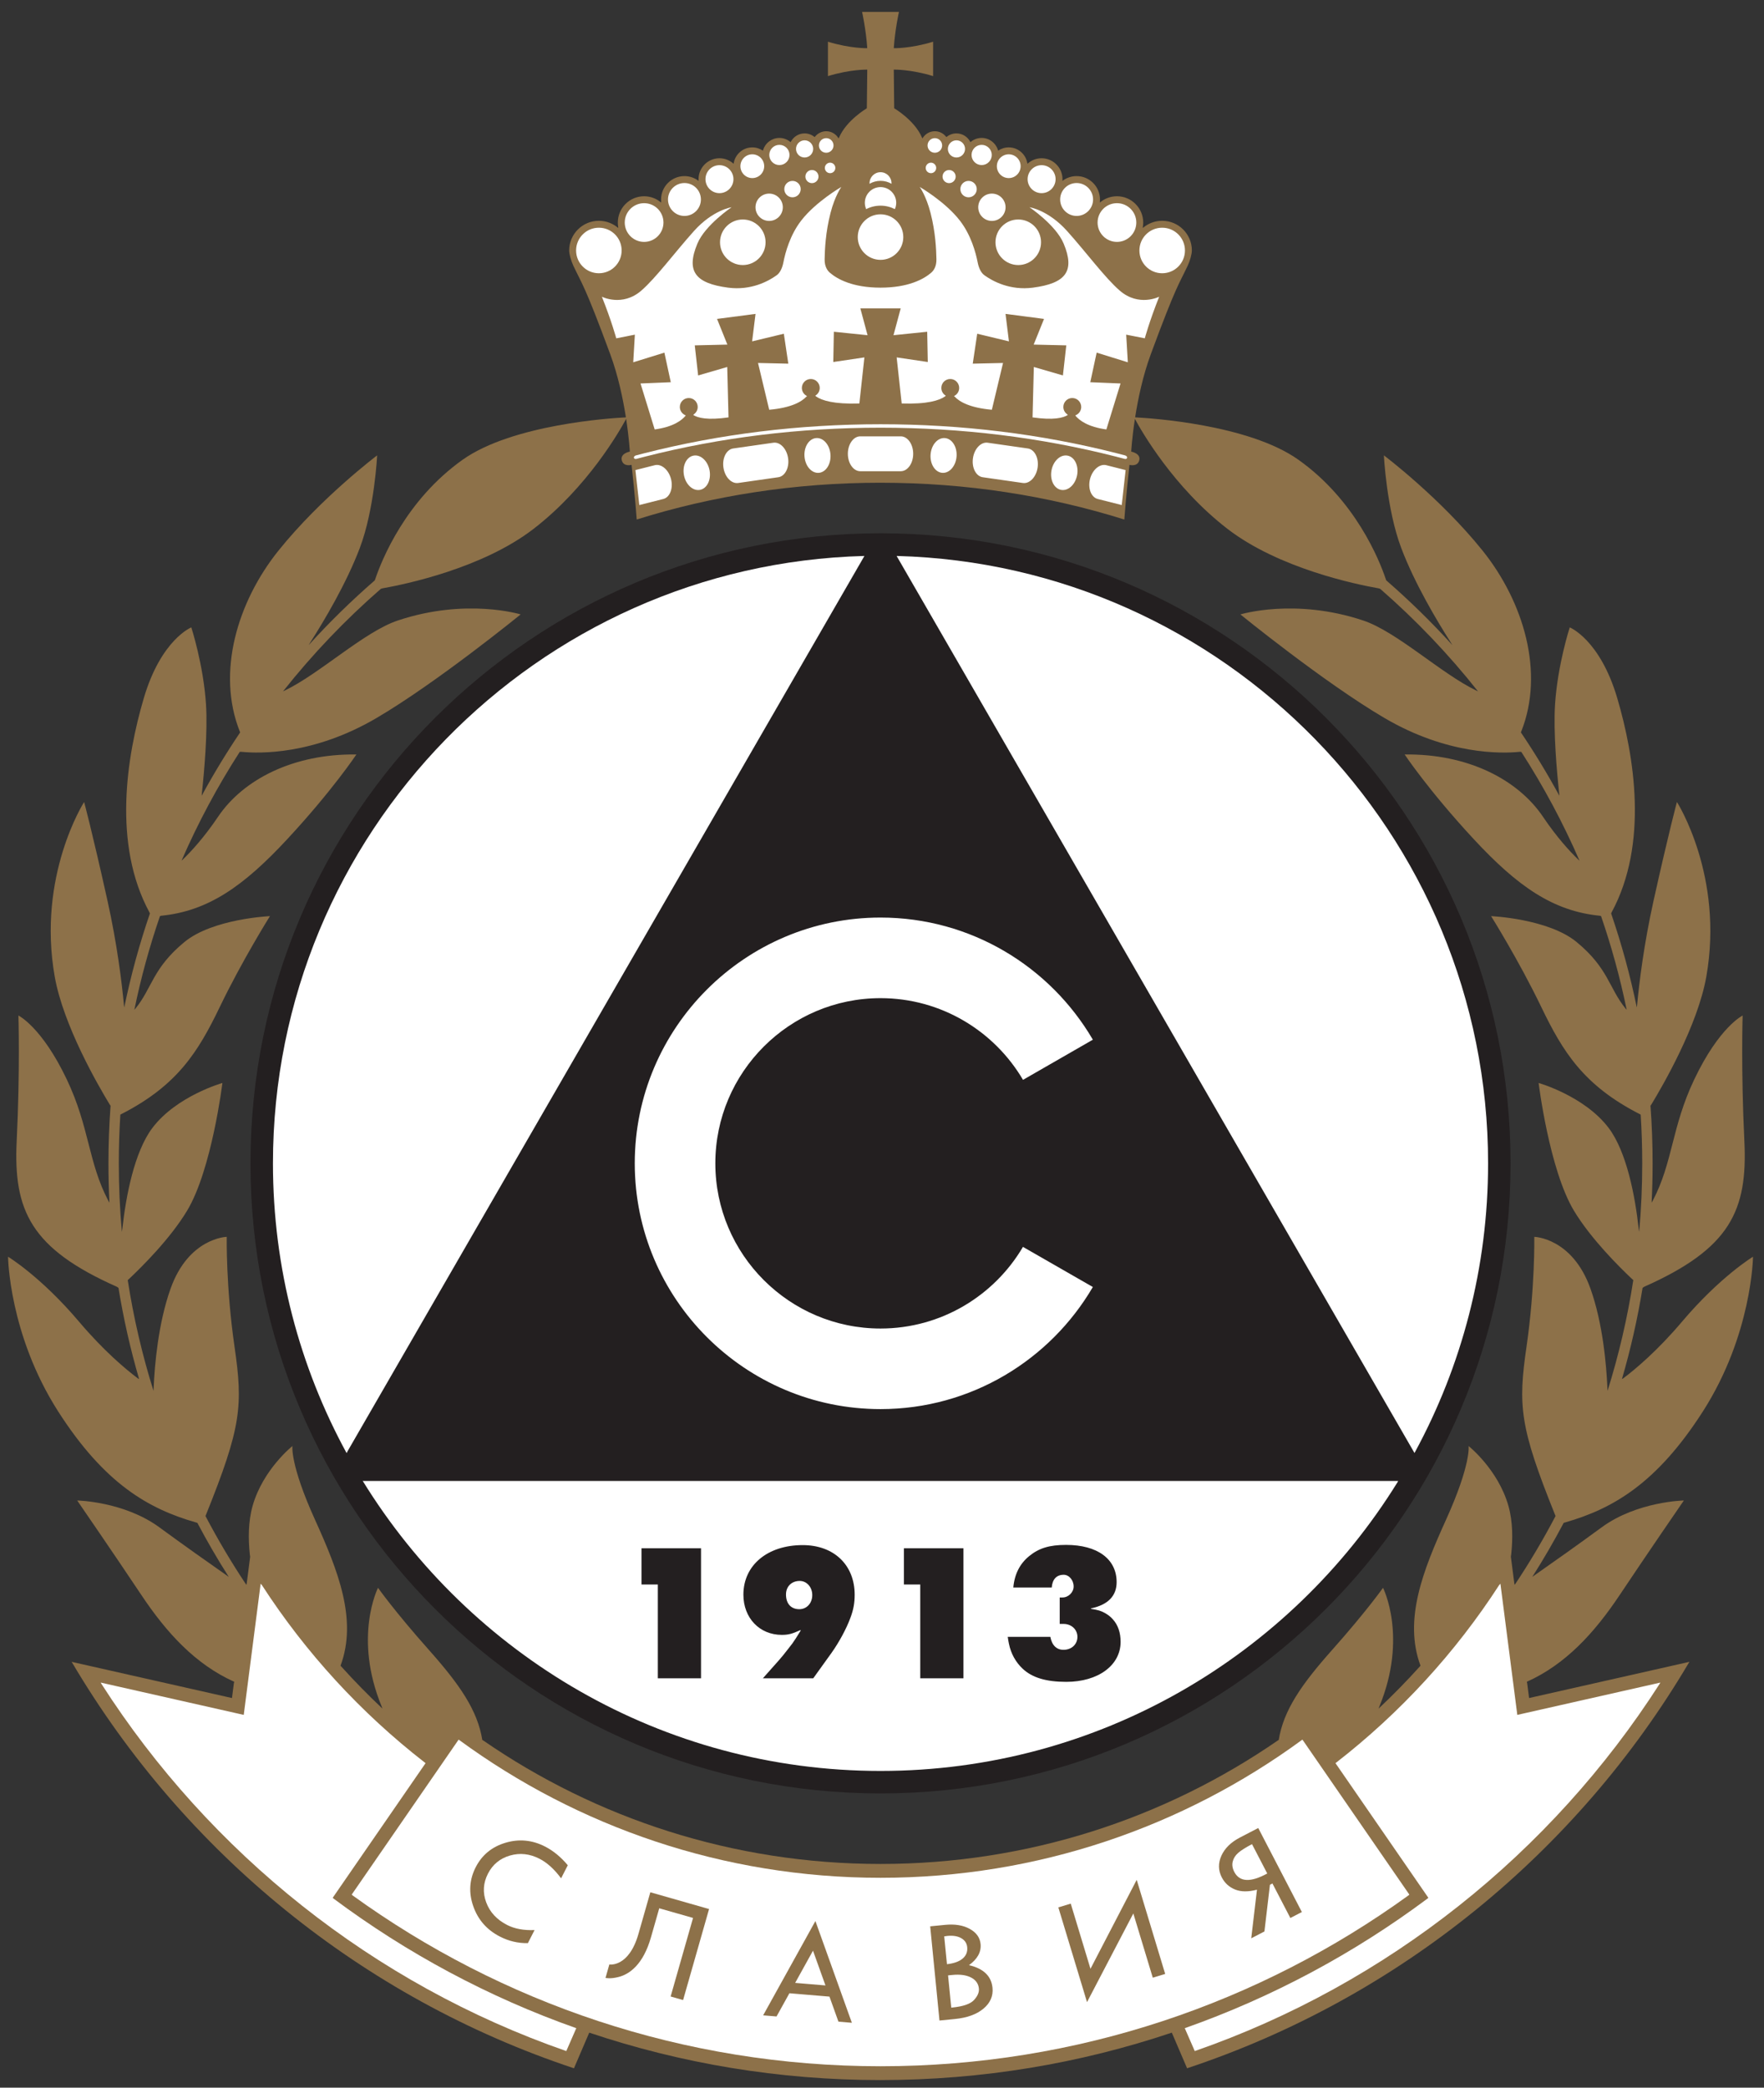
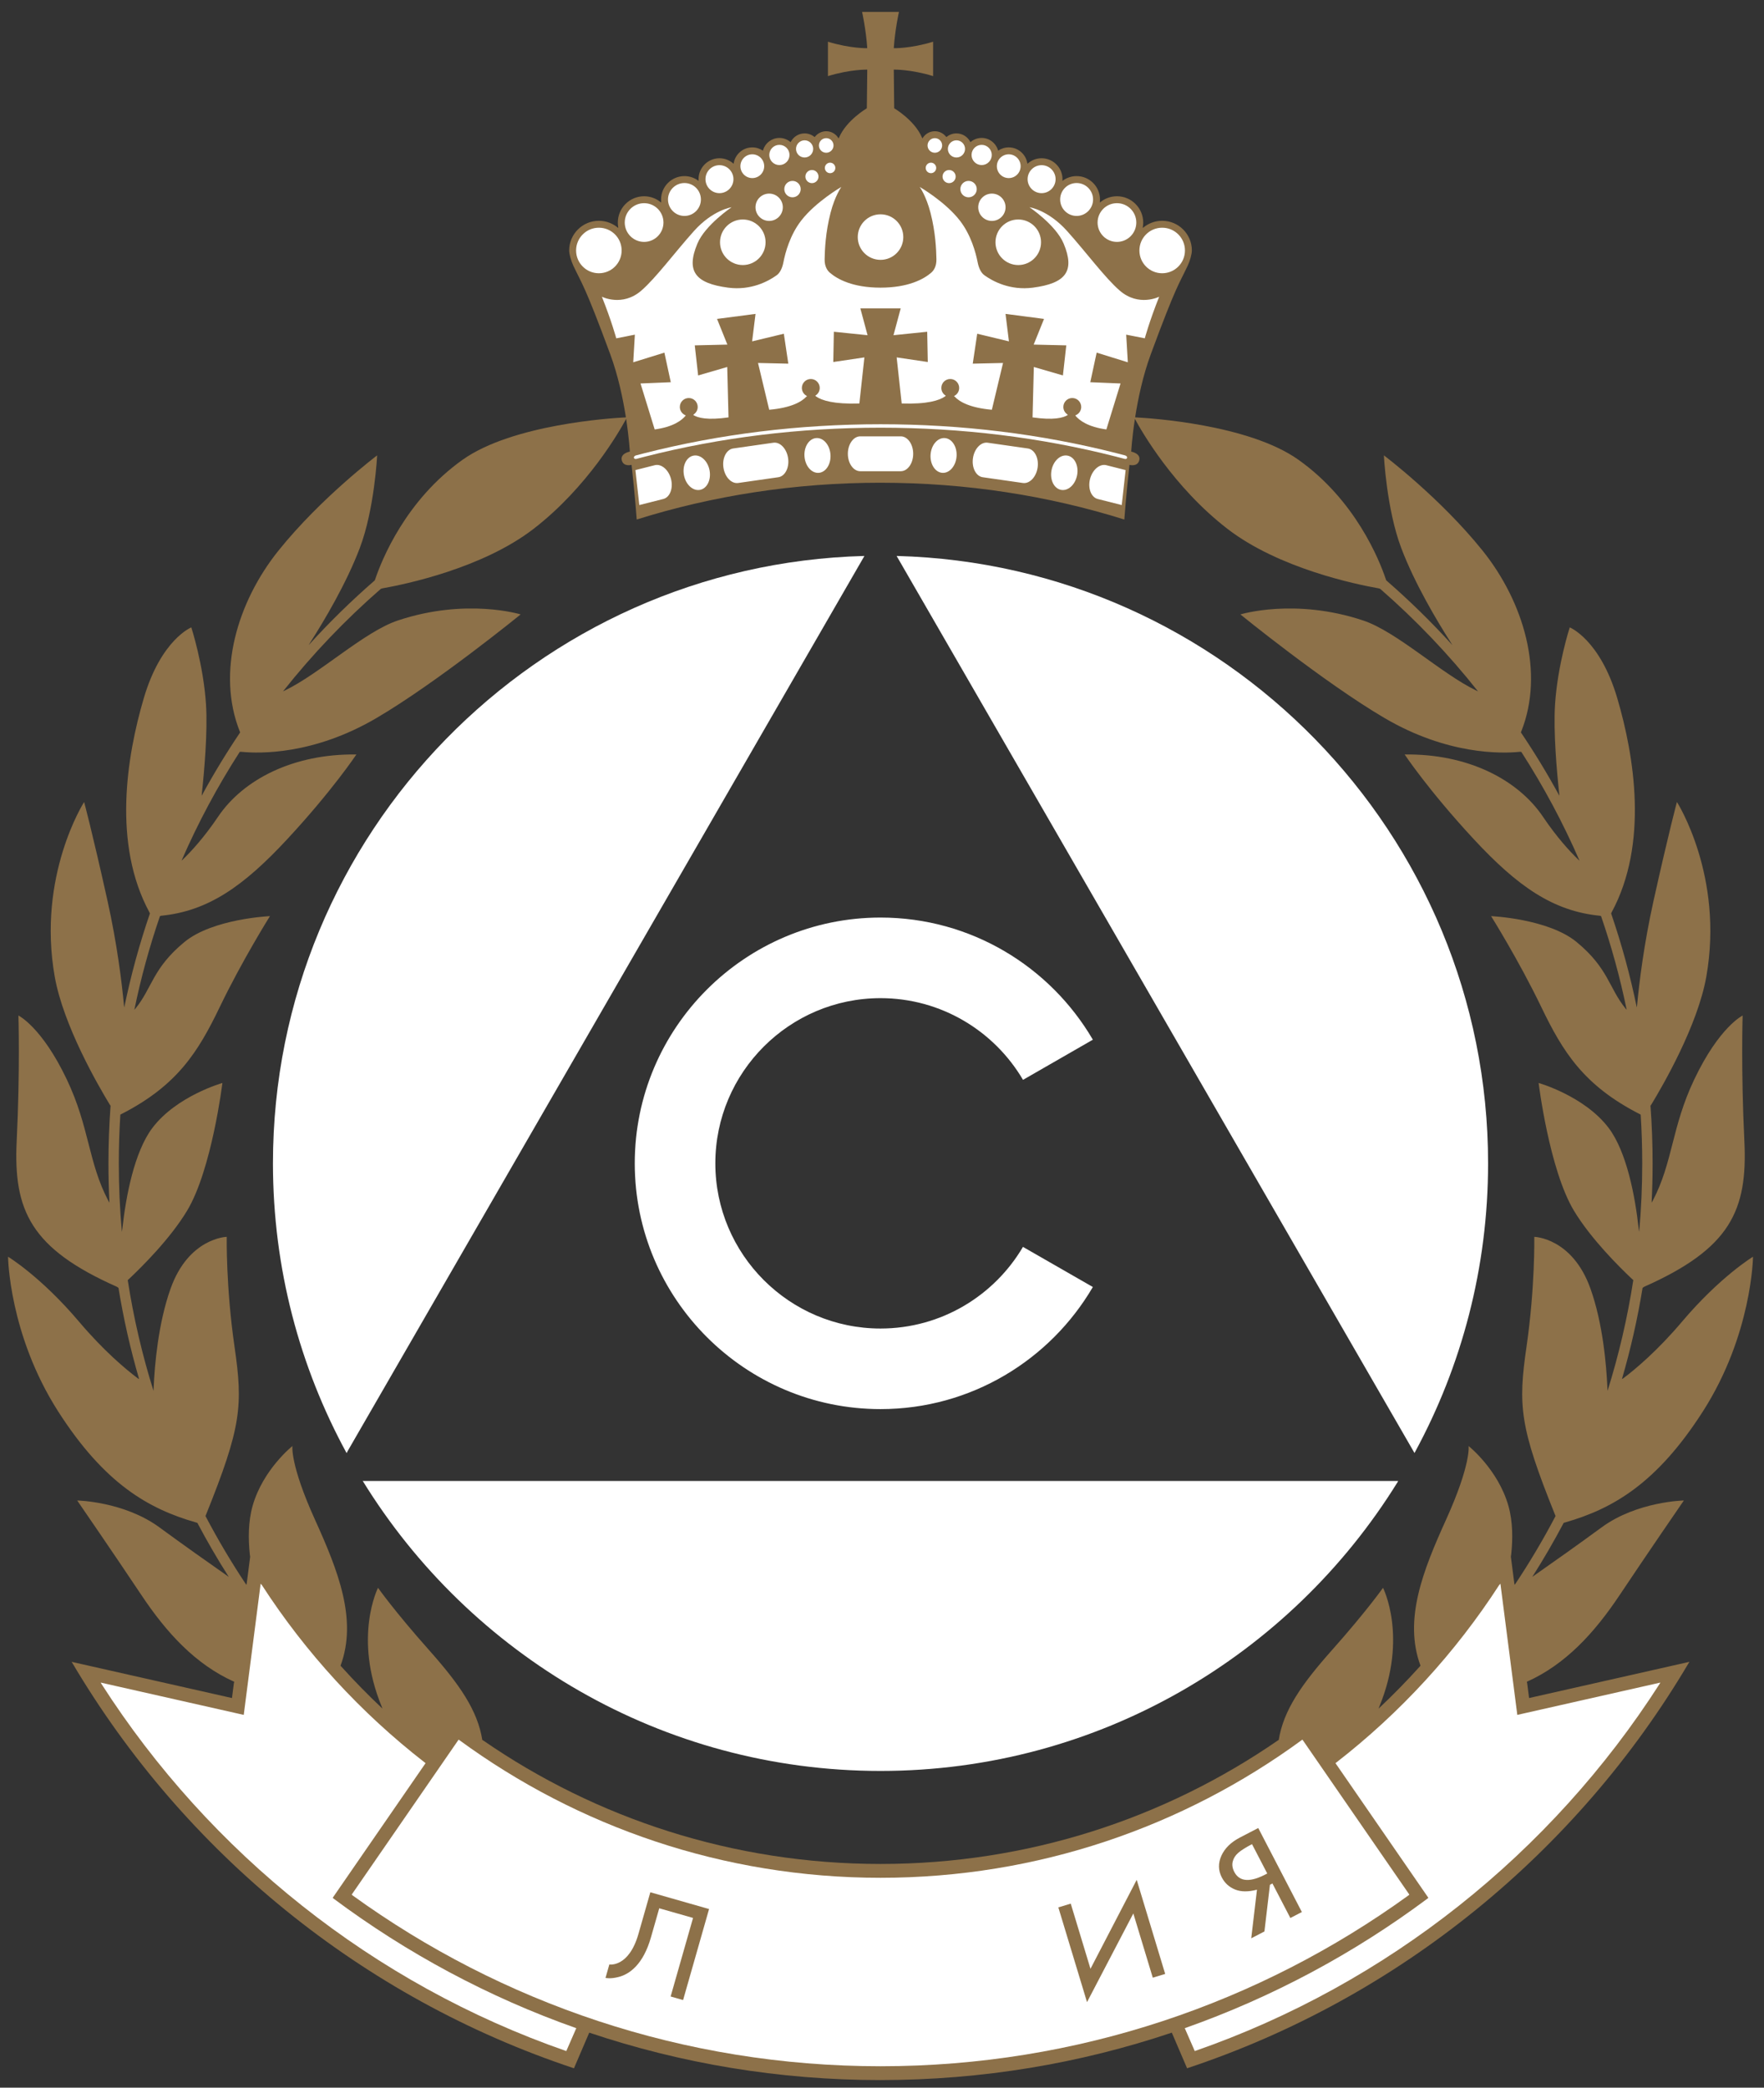
<svg xmlns="http://www.w3.org/2000/svg" height="252" width="212.941" xml:space="preserve">
  <rect width="100%" height="100%" fill="#333333" stroke="none" />
  <g transform="matrix(1.333 0 0 -1.333 -46.813 386.074)">
    <g transform="translate(24.946 70.473) scale(.304)">
-       <path d="m 483.443,374.377 c 0,-103.65 -84.034,-187.682 -187.682,-187.682 -103.649,0 -187.683,84.032 -187.683,187.682 0,103.646 84.033,187.681 187.683,187.681 103.648,0 187.682,-84.036 187.682,-187.681 z" style="fill:#231f20;fill-opacity:1;stroke:none;stroke-opacity:1" />
-       <path d="M 452.5,283.884 139.022,283.885 295.761,555.364 452.5,283.884 M 336.555,355.188 c -7.221,-15.29 -22.792,-25.895 -40.793,-25.895 -24.861,0 -45.086,20.225 -45.086,45.084 0,24.86 20.225,45.084 45.086,45.084 18.015,0 33.596,-10.621 40.811,-25.93 l 27.994,16.123 c -12.844,24.95 -38.864,42.054 -68.805,42.054 -42.641,0 -77.331,-34.69 -77.331,-77.331 0,-42.641 34.69,-77.331 77.331,-77.331 29.953,0 55.981,17.117 68.82,42.083 z" style="fill:#231f20;fill-opacity:1;fill-rule:nonzero;stroke:none" />
      <path d="m 295.764,577.11 c 25.579,0 50.06,-3.877 72.625,-10.958 0,0 0.504,7.181 1.534,16.279 0,0 2.403,-0.687 2.918,1.374 0.515,2.06 -2.404,2.575 -2.404,2.575 0,0 0.228,4.031 1.103,9.759 L 371.609,596 c 1.802,-3.349 11.339,-20.159 27.497,-32.624 15.262,-11.773 38.276,-16.532 44.974,-17.714 l 0.51,-0.141 c 10.632,-9.258 20.397,-19.488 29.154,-30.551 l -0.489,0.231 c -10.493,5.047 -23.666,17.527 -33.722,20.879 -20.395,6.798 -36.565,1.802 -36.565,1.802 0,0 24.978,-20.342 43.002,-30.9 18.742,-10.978 34.826,-10.559 40.126,-10.03 l 0.538,0.002 c 6.619,-10.271 12.432,-21.108 17.35,-32.421 l -0.342,0.306 c -2.585,2.488 -6.409,6.648 -10.549,12.788 -7.468,11.072 -22.402,18.797 -41.2,18.54 0,0 7.21,-10.815 20.6,-25.235 12.995,-13.995 23.565,-21.44 37.595,-22.809 l 0.315,-0.102 c 3.115,-9.054 5.673,-18.366 7.631,-27.893 l -0.344,0.38 c -4.974,6.103 -5.075,11.96 -14.554,19.781 -8.469,6.987 -25.493,7.725 -25.493,7.725 0,0 8.24,-13.132 14.935,-27.037 6.435,-13.365 12.632,-23.399 29.335,-31.932 l 0.297,-0.166 c 0.304,-4.796 0.458,-9.632 0.458,-14.503 0,-6.883 -0.308,-13.695 -0.911,-20.424 l -0.161,1.053 c -1.032,9.494 -3.544,22.801 -8.934,29.922 -7.21,9.528 -20.857,13.39 -20.857,13.39 0,0 3.167,-25.887 10.558,-38.11 5.021,-8.305 13.374,-16.609 17.236,-20.242 l 0.41,-0.359 c -1.744,-11.293 -4.323,-22.313 -7.673,-32.997 l -0.045,0.875 c -0.299,6.847 -1.356,19.211 -5.035,29.548 -5.408,15.193 -16.738,15.45 -16.738,15.45 0,0 0.258,-14.935 -2.317,-32.703 -2.551,-17.603 -2.069,-23.832 8.456,-49.988 l 0.197,-0.465 c -3.703,-7.061 -7.767,-13.902 -12.167,-20.501 l -0.113,0.341 c -0.374,2.897 -0.726,5.631 -1.036,8.037 l 0.103,0.704 c 0.475,4.413 0.521,9.705 -0.848,14.494 -3.09,10.815 -11.845,17.768 -11.845,17.768 0,0 0.772,-5.408 -6.695,-21.888 -6.909,-15.246 -12.715,-29.83 -7.634,-43.55 l -0.214,-0.236 c -3.913,-4.347 -8.007,-8.528 -12.269,-12.533 l 0.226,0.603 c 8.54,20.721 1.093,35.374 1.093,35.374 0,0 -4.893,-6.953 -15.192,-18.54 -9.164,-10.309 -14.455,-17.968 -15.874,-26.786 l -0.227,-0.117 C 380.522,179.278 339.731,165.681 295.764,165.681 h -0.003 c -43.966,0 -84.758,13.597 -118.399,36.816 l -0.227,0.117 c -1.419,8.817 -6.71,16.477 -15.874,26.786 -10.3,11.587 -15.192,18.54 -15.192,18.54 0,0 -7.446,-14.653 1.093,-35.374 l 0.226,-0.603 c -4.262,4.005 -8.355,8.186 -12.269,12.533 l -0.214,0.236 c 5.081,13.72 -0.725,28.305 -7.634,43.55 -7.467,16.48 -6.695,21.888 -6.695,21.888 0,0 -8.755,-6.953 -11.845,-17.768 -1.368,-4.789 -1.323,-10.081 -0.848,-14.494 l 0.103,-0.704 c -0.31,-2.405 -0.662,-5.139 -1.036,-8.037 l -0.113,-0.341 c -4.401,6.599 -8.464,13.441 -12.167,20.501 l 0.197,0.465 c 10.525,26.156 11.007,32.385 8.456,49.988 -2.575,17.768 -2.317,32.703 -2.317,32.703 0,0 -11.33,-0.257 -16.738,-15.45 -3.679,-10.337 -4.736,-22.701 -5.035,-29.548 l -0.045,-0.875 c -3.35,10.683 -5.93,21.704 -7.674,32.997 l 0.41,0.359 c 3.863,3.633 12.215,11.938 17.236,20.242 7.391,12.223 10.558,38.11 10.558,38.11 0,0 -13.647,-3.862 -20.857,-13.39 -5.389,-7.121 -7.901,-20.428 -8.934,-29.922 l -0.161,-1.053 c -0.604,6.729 -0.911,13.541 -0.911,20.424 0,4.871 0.154,9.708 0.458,14.503 l 0.297,0.166 c 16.704,8.533 22.901,18.567 29.335,31.932 6.695,13.905 14.935,27.037 14.935,27.037 0,0 -17.023,-0.738 -25.493,-7.725 -9.479,-7.821 -9.58,-13.678 -14.554,-19.781 l -0.344,-0.38 c 1.958,9.527 4.516,18.839 7.631,27.893 l 0.315,0.102 c 14.029,1.369 24.6,8.814 37.595,22.809 13.39,14.42 20.6,25.235 20.6,25.235 -18.798,0.257 -33.732,-7.468 -41.2,-18.54 -4.14,-6.139 -7.964,-10.3 -10.549,-12.788 L 87.54,464.535 c 4.917,11.313 10.731,22.149 17.35,32.421 l 0.538,-0.002 c 5.3,-0.529 21.384,-0.948 40.126,10.03 18.025,10.558 43.002,30.9 43.002,30.9 0,0 -16.17,4.996 -36.565,-1.802 -10.056,-3.352 -23.229,-15.832 -33.722,-20.879 l -0.489,-0.231 c 8.757,11.062 18.522,21.292 29.154,30.551 l 0.51,0.141 c 6.698,1.182 29.712,5.94 44.974,17.714 16.158,12.464 25.694,29.275 27.497,32.624 l 0.069,0.139 c 0.875,-5.729 1.103,-9.759 1.103,-9.759 0,0 -2.918,-0.515 -2.404,-2.575 0.515,-2.06 2.918,-1.374 2.918,-1.374 1.03,-9.098 1.534,-16.279 1.534,-16.279 22.564,7.081 47.045,10.958 72.625,10.958 h 0.003 m 0,-475.804 c 30.318,0 59.498,4.966 86.769,14.128 l 4.553,-10.614 c 63.15,20.959 116.144,64.392 149.456,120.772 l 0.196,0.296 c -6.424,-1.45 -41.044,-9.266 -47.775,-10.786 -0.122,0.949 -0.317,2.465 -0.565,4.391 l -0.103,0.453 c 11.507,5.178 20.057,14.443 27.717,25.932 8.24,12.36 19.055,28.067 19.055,28.067 0,0 -13.905,-0.257 -24.463,-7.982 -7.469,-5.465 -14.294,-10.287 -19.745,-14.099 l -0.951,-0.687 c 3.33,5.229 6.455,10.602 9.363,16.106 l 0.504,0.15 c 13.972,4.015 27.121,11.432 40.957,33.034 14.678,22.917 14.935,46.093 14.935,46.093 0,0 -9.785,-5.923 -21.115,-19.312 -7.383,-8.725 -13.891,-14.17 -17.53,-16.905 l -0.397,-0.229 c 2.579,8.848 4.639,17.916 6.145,27.166 l 0.459,0.32 c 25.66,11.393 30.875,22.695 29.862,43.465 -1.03,21.115 -0.515,37.337 -0.515,37.337 0,0 -6.953,-3.348 -14.42,-19.055 -6.761,-14.221 -6.346,-24.644 -12.322,-36.043 l -0.37,-0.646 c 0.196,3.881 0.294,7.788 0.294,11.718 0,5.772 -0.213,11.495 -0.633,17.162 l 0.221,0.303 c 3.424,5.617 13.843,23.577 16.414,38.149 5.304,30.058 -8.755,52.015 -8.755,52.015 0,0 -2.318,-8.498 -6.953,-29.355 -2.897,-13.036 -4.285,-24.462 -4.918,-31.199 l -0.087,-0.636 c -1.967,9.558 -4.53,18.902 -7.646,27.991 l 0.128,0.299 c 11.083,20.447 6.769,46.597 1.709,63.8 -5.15,17.51 -14.163,21.115 -14.163,21.115 0,0 -3.605,-11.073 -4.377,-22.917 -0.535,-8.201 0.535,-20.104 1.244,-26.652 l 0.039,-0.577 c -3.525,6.483 -7.353,12.78 -11.463,18.869 l 0.127,0.305 c 6.937,17.531 0.754,38.538 -11.577,53.889 -12.618,15.708 -29.355,28.325 -29.355,28.325 0,0 0.772,-15.965 5.15,-27.552 4.055,-10.733 10.812,-21.979 14.554,-27.834 l 0.712,-1.146 c -6.182,6.817 -12.766,13.262 -19.715,19.298 l -0.195,0.535 c -1.861,5.49 -8.965,23.34 -25.998,35.414 -14.891,10.555 -44.357,12.389 -48.449,12.595 l -0.161,0.023 c 0.855,5.466 2.293,12.378 4.664,18.796 7.639,20.686 8.446,20.95 10.986,26.351 0.687,1.459 1.248,3.47 1.248,4.551 0,4.877 -3.967,8.844 -8.844,8.844 -2.2,0 -4.215,-0.808 -5.765,-2.142 l 0.009,0.328 c 0.071,0.421 0.107,0.853 0.107,1.294 0,4.315 -3.512,7.827 -7.827,7.827 -1.929,0 -3.698,-0.701 -5.063,-1.863 l -0.021,0.259 c 0.019,0.212 0.029,0.427 0.029,0.645 0,3.839 -3.123,6.962 -6.962,6.962 -1.593,0 -3.062,-0.538 -4.237,-1.441 l 0.029,0.272 c 0.003,0.086 0.006,0.171 0.006,0.258 0,3.433 -2.793,6.227 -6.227,6.227 -1.619,0 -3.096,-0.621 -4.204,-1.638 l -0.093,0.401 c -0.523,2.55 -2.785,4.474 -5.488,4.474 -1.174,0 -2.264,-0.363 -3.165,-0.982 l -0.076,0.281 c -0.657,2.039 -2.572,3.518 -4.827,3.518 -1.278,0 -2.447,-0.475 -3.339,-1.258 l -0.131,0.227 c -0.789,1.42 -2.304,2.382 -4.04,2.382 -1.134,0 -2.174,-0.411 -2.979,-1.092 l -0.174,0.173 c -0.777,0.954 -1.961,1.565 -3.285,1.565 -1.574,0 -2.949,-0.863 -3.679,-2.14 l -0.14,0.242 c -2.192,5.172 -8.284,8.735 -8.284,8.735 l -0.128,11.514 c 0,0 5.021,0.129 11.716,-1.931 v 10.244 c -6.695,-2.06 -11.716,-1.931 -11.716,-1.931 0.386,5.665 1.545,10.815 1.545,10.815 h -10.987 c 0,0 1.159,-5.15 1.545,-10.815 0,0 -5.021,-0.129 -11.716,1.931 V 698.233 c 6.695,2.06 11.716,1.931 11.716,1.931 l -0.128,-11.514 c 0,0 -6.092,-3.563 -8.284,-8.735 l -0.14,-0.242 c -0.729,1.277 -2.105,2.14 -3.679,2.14 -1.324,0 -2.508,-0.611 -3.285,-1.565 l -0.174,-0.173 c -0.805,0.681 -1.845,1.092 -2.979,1.092 -1.736,0 -3.251,-0.963 -4.04,-2.382 l -0.131,-0.227 c -0.893,0.783 -2.062,1.258 -3.339,1.258 -2.255,0 -4.17,-1.479 -4.827,-3.518 l -0.076,-0.281 c -0.901,0.619 -1.991,0.982 -3.165,0.982 -2.703,0 -4.965,-1.924 -5.488,-4.474 l -0.093,-0.401 c -1.108,1.016 -2.585,1.638 -4.204,1.638 -3.434,0 -6.227,-2.793 -6.227,-6.227 0,-0.086 0.002,-0.172 0.006,-0.258 l 0.029,-0.272 c -1.174,0.903 -2.644,1.441 -4.237,1.441 -3.839,0 -6.962,-3.123 -6.962,-6.962 0,-0.217 0.01,-0.433 0.029,-0.645 l -0.021,-0.259 c -1.366,1.162 -3.134,1.863 -5.063,1.863 -4.315,0 -7.827,-3.511 -7.827,-7.827 0,-0.441 0.037,-0.873 0.107,-1.294 l 0.009,-0.328 c -1.549,1.334 -3.564,2.142 -5.765,2.142 -4.877,0 -8.844,-3.968 -8.844,-8.844 0,-1.081 0.562,-3.091 1.248,-4.551 2.541,-5.4 3.348,-5.665 10.986,-26.351 2.371,-6.418 3.809,-13.33 4.664,-18.796 l -0.161,-0.023 c -4.092,-0.206 -33.559,-2.04 -48.449,-12.595 -17.032,-12.074 -24.136,-29.924 -25.998,-35.414 l -0.195,-0.535 c -6.949,-6.036 -13.534,-12.481 -19.715,-19.298 l 0.712,1.146 c 3.741,5.855 10.499,17.101 14.554,27.834 4.377,11.587 5.15,27.552 5.15,27.552 0,0 -16.737,-12.617 -29.355,-28.325 -12.331,-15.351 -18.513,-36.358 -11.577,-53.889 l 0.127,-0.305 C 100.897,496.655 97.07,490.359 93.545,483.875 l 0.039,0.577 c 0.708,6.548 1.778,18.451 1.244,26.652 -0.772,11.845 -4.377,22.917 -4.377,22.917 0,0 -9.013,-3.605 -14.163,-21.115 -5.059,-17.203 -9.374,-43.353 1.709,-63.8 l 0.127,-0.299 c -3.116,-9.089 -5.679,-18.433 -7.646,-27.991 l -0.086,0.636 c -0.634,6.737 -2.022,18.163 -4.919,31.199 -4.635,20.857 -6.952,29.355 -6.952,29.355 0,0 -14.06,-21.958 -8.755,-52.015 2.572,-14.572 12.99,-32.533 16.414,-38.149 l 0.222,-0.303 c -0.42,-5.667 -0.634,-11.39 -0.634,-17.162 0,-3.93 0.099,-7.836 0.295,-11.718 l -0.37,0.646 c -5.977,11.4 -5.561,21.822 -12.322,36.043 -7.468,15.708 -14.42,19.055 -14.42,19.055 0,0 0.515,-16.223 -0.515,-37.337 -1.013,-20.77 4.202,-32.072 29.861,-43.465 l 0.46,-0.32 c 1.507,-9.251 3.567,-18.318 6.146,-27.166 l -0.397,0.229 c -3.639,2.735 -10.147,8.18 -17.53,16.905 -11.33,13.39 -21.115,19.312 -21.115,19.312 0,0 0.258,-23.175 14.935,-46.093 13.835,-21.603 26.985,-29.02 40.957,-33.034 l 0.504,-0.15 c 2.908,-5.504 6.033,-10.876 9.363,-16.106 l -0.951,0.687 c -5.451,3.812 -12.276,8.633 -19.745,14.099 -10.558,7.725 -24.463,7.982 -24.463,7.982 0,0 10.815,-15.708 19.055,-28.067 7.66,-11.489 16.209,-20.754 27.717,-25.932 l -0.103,-0.453 c -0.248,-1.926 -0.443,-3.442 -0.565,-4.391 -6.731,1.52 -41.351,9.336 -47.776,10.786 l 0.196,-0.296 C 88.296,169.212 141.29,125.779 204.439,104.82 l 4.553,10.614 c 27.271,-9.162 56.45,-14.128 86.769,-14.128 h 0.003 z" style="fill:#8d7149;fill-opacity:1;stroke:none;stroke-opacity:1" />
      <path d="M295.764 161.561c46.85 0 90.212 15.217 125.405 40.968l.277.191 31.848-46.166-.259-.235c-44.257-32.009-98.6-50.893-157.271-50.893h-.003c-58.671 0-113.014 18.884-157.271 50.893l-.259.235 31.848 46.166.277-.191c35.192-25.751 78.555-40.968 125.405-40.968zM454.986 288.389c13.877 25.593 21.762 54.887 21.762 85.989 0 98.188-78.596 178.365-176.179 180.923l.121-.234 154.126-266.955z" style="fill:#fff;fill-opacity:1;fill-rule:nonzero;stroke:none" />
      <path d="m141.993 279.765 307.97-.001-.198-.377c-31.926-51.572-89.021-85.997-154.003-85.997-65.148 0-122.368 34.6-154.247 86.39l.479-.015zM137.004 288.629l153.835 266.449.107.223c-97.581-2.561-176.173-82.737-176.173-180.923 0-31.232 7.952-60.643 21.938-86.312zM202.156 109.948c-57.486 19.988-106.163 58.965-138.483 109.386l-.216.375 42.614-9.622 5.033 39.07.35-.369c13.1-20.246 29.541-38.137 48.537-52.887l.245-.194-27.662-40.1.214-.209c21.837-16.294 46.183-29.403 72.344-38.634zM389.369 109.948c57.486 19.988 106.163 58.965 138.483 109.386l.216.375-42.614-9.622-5.033 39.07-.35-.369c-13.1-20.246-29.541-38.137-48.537-52.887l-.245-.194 27.662-40.1-.214-.209c-21.837-16.294-46.183-29.403-72.344-38.634zM338.196 349.49c-8.56-14.54-24.377-24.317-42.435-24.317-27.132 0-49.206 22.072-49.206 49.205 0 27.132 22.074 49.205 49.206 49.205 18.067 0 33.89-9.787 42.447-24.338l20.807 11.964c-12.709 21.742-36.304 36.38-63.254 36.38-40.369 0-73.211-32.842-73.211-73.21 0-40.368 32.842-73.21 73.211-73.21 26.946 0 50.54 14.634 63.25 36.371z" style="fill:#fff;fill-opacity:1;fill-rule:nonzero;stroke:none" />
-       <path d="m202.604 165.299-1.997-3.895c-2.02 2.722-4.163 4.666-6.433 5.829-2.915 1.495-5.851 1.812-8.809.955-2.959-.857-5.14-2.655-6.544-5.393-1.431-2.792-1.604-5.644-.521-8.557 1.084-2.913 3.161-5.156 6.232-6.73 2.23-1.144 4.956-1.649 8.174-1.514l-1.997-3.896c-2.898-.057-5.673.593-8.324 1.953-3.887 1.992-6.534 5.007-7.944 9.049-1.41 4.042-1.163 7.915.738 11.625 1.868 3.643 4.822 6.066 8.862 7.272 4.041 1.205 7.972.829 11.792-1.13 2.455-1.258 4.709-3.114 6.768-5.568zM276.364 148.679l10.861-30.306-4.0.336-2.672 7.459-11.935 1.002-3.833-6.914-3.989.335 15.568 28.087m-.716-8.825-5.319-9.597 9.03-.758zM310.559 147.104l4.439.438c2.915.288 5.358-.11 7.329-1.192 1.971-1.083 3.052-2.588 3.242-4.519.232-2.354-.918-4.454-3.453-6.297 4.324-1.003 6.66-3.25 7.004-6.741.24-2.431-.654-4.499-2.684-6.201-2.029-1.703-4.867-2.734-8.515-3.094l-4.594-.454-2.769 28.061m4.177-2.997.818-8.284c2.088.235 3.649.796 4.684 1.683 1.034.886 1.485 2.01 1.35 3.373-.116 1.187-.712 2.085-1.784 2.697-1.072.612-2.45.834-4.135.668-.363-.036-.674-.082-.932-.137m1.146-11.616.948-9.609.303.03c3.243.32 5.403 1.066 6.48 2.241 1.078 1.175 1.562 2.313 1.454 3.415-.144 1.455-.922 2.551-2.333 3.286-1.412.736-3.271.991-5.578.764l-1.274-.127z" style="fill:#8d7149;fill-opacity:1;stroke:none;stroke-opacity:1" />
-       <path d="M242.292 259.712V220.99H229.425v27.932h-4.862v10.791zM265.468 226.33c.652.709 1.838 2.192 2.847 3.496 1.007 1.246 1.422 1.839 2.195 3.022.709 1.13 1.006 1.603 1.482 2.375l-.118.116c-2.432-1.125-3.62-1.42-5.517-1.42-6.641 0-11.443 5.042-11.443 11.975 0 8.778 7.174 14.765 17.668 14.765 9.312 0 15.478-5.929 15.478-14.765 0-2.487-.355-4.5-1.304-6.992-1.185-3.206-3.38-7.237-5.574-10.322l-5.456-7.59h-15.001l4.743 5.34m2.135 19.627c0-2.728 1.482-4.39 3.973-4.39 2.195 0 3.853 1.777 3.853 4.21 0 2.376-1.658 4.21-3.735 4.21-2.431 0-4.091-1.662-4.091-4.031zM320.463 259.712v-38.723h-12.867v27.932h-4.863v10.791zM335.32 248.028c.354 3.978 1.955 7.117 4.744 9.372 2.903 2.371 6.047 3.322 10.97 3.322 9.369 0 15.062-4.209 15.062-11.09 0-4.09-2.549-6.761-7.65-7.828v-.12c2.136-.353 2.965-.591 4.152-1.247.949-.531 1.78-1.183 2.43-1.95 1.482-1.662 2.253-3.916 2.253-6.644 0-6.997-6.699-11.917-16.186-11.917-5.989 0-10.202 1.246-13.048 3.969-2.014 1.903-3.438 4.452-4.029 7.354-.123.595-.239 1.247-.358 2.077h12.688c.477-2.55 1.899-3.858 3.917-3.858 2.372 0 4.15 1.604 4.15 3.858 0 2.196-1.779 3.857-4.15 3.857h-1.126v7.88h.829c1.78 0 3.319 1.545 3.319 3.263 0 1.898-1.364 3.498-2.963 3.498-2.134 0-3.379-1.363-3.559-3.796z" style="fill:#231f20;fill-opacity:1;stroke:none;stroke-opacity:1" />
      <path d="m239.805 149.635-9.858 2.813-.1.038-2.462-8.627c-2.312-8.168-6.44-11.068-9.747-11.865-2.392-.613-3.8-.254-3.8-.254l1.142 4.002c0 0 5.813-.99 8.689 9.168l3.521 12.34 17.497-4.993-7.737-27.113-3.714 1.059 6.676 23.395-.106.036zM380.561 132.92l-3.696-1.12-5.795 19.142-13.795-26.416-8.542 28.218 3.696 1.121 5.877-19.413 13.769 26.502zM421.275 151.365l-3.427-1.78-5.341 10.284-.742-.385-1.642-13.91-3.93-2.041 1.711 14.485c-2.589-.681-4.764-.662-6.524.052-1.759.715-3.076 1.91-3.946 3.586-1.087 2.094-1.131 4.253-.131 6.476 1.002 2.223 2.852 4.037 5.551 5.439l5.427 2.817 12.994-25.023m-18.97 17.613c-.853-.75-1.397-1.618-1.634-2.599-.235-.981-.079-2.003.473-3.066 1.574-3.032 4.848-3.191 9.821-.474l-4.54 8.741c-1.893-.983-3.267-1.851-4.12-2.602z" style="fill:#8d7149;fill-opacity:1;stroke:none;stroke-opacity:1" />
      <path d="M288.978 650.284c0-3.746 3.039-6.784 6.785-6.784 3.747 0 6.784 3.038 6.784 6.784 0 3.747-3.037 6.784-6.784 6.784-3.746 0-6.785-3.037-6.785-6.784zM247.95 648.739c0-3.746 3.038-6.784 6.785-6.784 3.747 0 6.784 3.038 6.784 6.784 0 3.747-3.037 6.785-6.784 6.785-3.747 0-6.785-3.037-6.785-6.785zM258.517 659.166c0-2.248 1.823-4.07 4.071-4.07 2.248 0 4.07 1.823 4.07 4.07 0 2.249-1.822 4.071-4.07 4.071-2.248 0-4.071-1.822-4.071-4.071zM267.098 664.574c0-1.348 1.094-2.442 2.443-2.442 1.349 0 2.442 1.094 2.442 2.442 0 1.349-1.094 2.443-2.442 2.443-1.349 0-2.443-1.093-2.443-2.443zM273.38 668.308c0-1.079.875-1.954 1.954-1.954 1.08 0 1.954.875 1.954 1.954 0 1.08-.875 1.954-1.954 1.954-1.079 0-1.954-.875-1.954-1.954zM279.178 670.883c0-.863.7-1.563 1.563-1.563.864 0 1.563.7 1.563 1.563 0 .864-.699 1.563-1.563 1.563-.864 0-1.563-.7-1.563-1.563zM265.314 578.749c2.009.288 3.322 2.836 2.917 5.664-.404 2.826-2.379 4.905-4.389 4.617-2.009-.287-9.953-1.425-11.962-1.712-2.009-.288-3.322-2.836-2.917-5.664.404-2.827 2.379-4.905 4.389-4.617 2.009.287 9.953 1.425 11.962 1.712zM223.906 570.463c2.815.711 5.986 1.513 7.144 1.805 1.967.498 3.005 3.17 2.305 5.939-.699 2.769-2.883 4.627-4.85 4.13-.97-.245-3.353-.847-5.754-1.455 0 0 .225-1.885.568-5.147.343-3.262.587-5.273.587-5.273zM280.853 585.514c.204-2.86-1.362-5.303-3.5-5.456-2.138-.153-4.037 2.042-4.242 4.902-.205 2.861 1.362 5.303 3.5 5.457 2.138.153 4.037-2.042 4.242-4.903zM244.831 580.809c.533-2.818-.74-5.425-2.846-5.824-2.106-.399-4.246 1.561-4.78 4.379-.534 2.817.74 5.425 2.845 5.824 2.106.399 4.247-1.562 4.781-4.379zM205.076 646.292c0-3.746 3.038-6.784 6.784-6.784 3.747 0 6.784 3.038 6.784 6.784 0 3.747-3.037 6.784-6.784 6.784-3.746 0-6.784-3.037-6.784-6.784zM219.569 654.617c0-3.184 2.583-5.767 5.767-5.767 3.185 0 5.767 2.583 5.767 5.767 0 3.185-2.582 5.767-5.767 5.767-3.185 0-5.767-2.582-5.767-5.767zM232.451 661.484c0-2.706 2.195-4.902 4.902-4.902 2.707 0 4.901 2.195 4.901 4.902 0 2.707-2.195 4.902-4.901 4.902-2.707 0-4.902-2.195-4.902-4.902zM254.025 671.397c0-1.955 1.586-3.541 3.542-3.541 1.956 0 3.541 1.586 3.541 3.541 0 1.956-1.585 3.542-3.541 3.542-1.956 0-3.542-1.586-3.542-3.542zM262.625 674.745c0-1.662 1.348-3.01 3.011-3.01 1.663 0 3.01 1.348 3.01 3.01 0 1.663-1.347 3.01-3.01 3.01-1.663 0-3.011-1.348-3.011-3.01zM270.586 676.547c0-1.413 1.146-2.558 2.559-2.558 1.413 0 2.558 1.146 2.558 2.558 0 1.413-1.145 2.559-2.558 2.559-1.413 0-2.559-1.146-2.559-2.559zM277.408 677.577c0-1.201.974-2.175 2.175-2.175 1.201 0 2.175.974 2.175 2.175 0 1.201-.974 2.175-2.175 2.175-1.202 0-2.175-.974-2.175-2.175zM243.615 667.535c0-2.301 1.866-4.166 4.167-4.166 2.301 0 4.166 1.866 4.166 4.166 0 2.301-1.865 4.167-4.166 4.167-2.301 0-4.167-1.865-4.167-4.167z" style="fill:#fff;fill-opacity:1;fill-rule:nonzero;stroke:none" />
      <path d="m 295.761,594.534 c -24.206,0 -47.866,-2.906 -70.369,-8.64 -0.857,-0.218 -1.712,-0.44 -2.566,-0.667 -0.922,-0.38 -0.537,-1.25 0.265,-0.996 0.822,0.218 1.645,0.433 2.47,0.643 22.446,5.727 46.049,8.629 70.201,8.629 h 0.003 c 24.151,0 47.754,-2.902 70.201,-8.629 0.825,-0.21 1.648,-0.425 2.47,-0.643 0.802,-0.255 1.187,0.615 0.265,0.996 -0.854,0.227 -1.709,0.449 -2.566,0.667 -22.503,5.734 -46.163,8.64 -70.369,8.64 z" style="fill:#fff;fill-opacity:1;fill-rule:nonzero;stroke:none" />
      <path d="M301.805 580.543c2.03 0 3.691 2.336 3.691 5.192 0 2.856-1.661 5.193-3.691 5.193-2.03 0-10.054 0-12.084 0-2.03 0-3.691-2.336-3.691-5.193 0-2.856 1.661-5.192 3.691-5.192 2.03 0 10.054 0 12.084 0zM343.576 648.739c0-3.746-3.038-6.784-6.785-6.784-3.747 0-6.784 3.038-6.784 6.784 0 3.747 3.037 6.785 6.784 6.785 3.747 0 6.785-3.037 6.785-6.785zM333.008 659.166c0-2.248-1.823-4.07-4.071-4.07-2.248 0-4.07 1.823-4.07 4.07 0 2.249 1.822 4.071 4.07 4.071 2.248 0 4.071-1.822 4.071-4.071zM324.428 664.574c0-1.348-1.094-2.442-2.443-2.442-1.349 0-2.442 1.094-2.442 2.442 0 1.349 1.093 2.443 2.442 2.443 1.349 0 2.443-1.093 2.443-2.443zM318.146 668.308c0-1.079-.875-1.954-1.954-1.954-1.08 0-1.954.875-1.954 1.954 0 1.08.875 1.954 1.954 1.954 1.079 0 1.954-.875 1.954-1.954zM312.347 670.883c0-.863-.7-1.563-1.563-1.563-.863 0-1.563.7-1.563 1.563 0 .864.7 1.563 1.563 1.563.864 0 1.563-.7 1.563-1.563zM326.211 578.749c-2.009.288-3.322 2.836-2.917 5.664.404 2.826 2.379 4.905 4.389 4.617 2.009-.287 9.953-1.425 11.962-1.712 2.009-.288 3.322-2.836 2.917-5.664-.404-2.827-2.379-4.905-4.389-4.617-2.009.287-9.953 1.425-11.962 1.712zM367.619 570.463c-2.815.711-5.986 1.513-7.144 1.805-1.967.498-3.005 3.17-2.305 5.939.699 2.769 2.883 4.627 4.85 4.13.97-.245 3.353-.847 5.754-1.455 0 0-.225-1.885-.568-5.147-.343-3.262-.587-5.273-.587-5.273zM310.672 585.514c-.204-2.86 1.362-5.303 3.5-5.456 2.138-.153 4.037 2.042 4.242 4.902.205 2.861-1.362 5.303-3.5 5.457-2.138.153-4.037-2.042-4.242-4.903zM346.694 580.809c-.533-2.818.74-5.425 2.846-5.824 2.106-.399 4.246 1.561 4.78 4.379.534 2.817-.74 5.425-2.845 5.824-2.106.399-4.247-1.562-4.781-4.379zM386.45 646.292c0-3.746-3.039-6.784-6.785-6.784-3.747 0-6.784 3.038-6.784 6.784 0 3.747 3.037 6.784 6.784 6.784 3.746 0 6.785-3.037 6.785-6.784zM371.957 654.617c0-3.184-2.583-5.767-5.767-5.767-3.185 0-5.767 2.583-5.767 5.767 0 3.185 2.582 5.767 5.767 5.767 3.185 0 5.767-2.582 5.767-5.767zM359.075 661.484c0-2.706-2.195-4.902-4.902-4.902-2.707 0-4.901 2.195-4.901 4.902 0 2.707 2.195 4.902 4.901 4.902 2.707 0 4.902-2.195 4.902-4.902zM337.5 671.397c0-1.955-1.586-3.541-3.542-3.541-1.956 0-3.541 1.586-3.541 3.541 0 1.956 1.585 3.542 3.541 3.542 1.956 0 3.542-1.586 3.542-3.542zM328.901 674.745c0-1.662-1.348-3.01-3.011-3.01-1.663 0-3.01 1.348-3.01 3.01 0 1.663 1.347 3.01 3.01 3.01 1.663 0 3.011-1.348 3.011-3.01zM320.939 676.547c0-1.413-1.146-2.558-2.559-2.558-1.413 0-2.558 1.146-2.558 2.558 0 1.413 1.145 2.559 2.558 2.559 1.413 0 2.559-1.146 2.559-2.559zM314.118 677.577c0-1.201-.974-2.175-2.175-2.175-1.201 0-2.175.974-2.175 2.175 0 1.201.974 2.175 2.175 2.175 1.202 0 2.175-.974 2.175-2.175zM347.911 667.535c0-2.301-1.866-4.166-4.167-4.166-2.301 0-4.166 1.866-4.166 4.166 0 2.301 1.865 4.167 4.166 4.167 2.301 0 4.167-1.865 4.167-4.167z" style="fill:#fff;fill-opacity:1;fill-rule:nonzero;stroke:none" />
      <path d="m 295.761,635.218 c -8.271,4.9e-4 -12.874,2.535 -15.093,4.455 -0.739,0.64 -1.601,1.854 -1.554,4.042 0.06,2.855 0.254,7.938 1.756,13.777 1.31,5.094 3.219,7.725 3.219,7.725 0,0 -7.596,-4.377 -11.974,-10.042 -3.291,-4.259 -4.708,-9.437 -5.29,-12.443 -0.295,-1.526 -0.938,-3.055 -1.99,-3.811 -2.467,-1.773 -7.618,-4.605 -14.479,-3.702 -9.785,1.288 -12.589,4.896 -9.142,13.133 2.317,5.536 10.171,10.815 10.171,10.815 0,0 -5.536,-0.772 -11.201,-7.081 -5.665,-6.309 -11.298,-13.959 -15.708,-17.768 -5.665,-4.892 -11.716,-1.802 -11.716,-1.802 2.961,-7.468 4.277,-12.39 4.277,-12.39 l 5.544,1.091 -0.485,-8.232 9.282,2.877 1.902,-8.811 -9.016,-0.375 4.221,-13.692 c 5.477,0.746 8.061,2.672 9.265,4.154 l -0.322,0.176 c -0.86,0.44 -1.449,1.336 -1.449,2.369 0,1.47 1.191,2.661 2.661,2.661 1.469,0 2.66,-1.191 2.66,-2.661 0,-0.889 -0.436,-1.676 -1.106,-2.159 l -0.236,-0.218 c 1.36,-0.892 4.275,-1.623 10.518,-0.731 l -0.379,15.013 -8.666,-2.518 -1.003,8.959 9.714,0.23 -3.081,7.648 11.465,1.497 -1.015,-8.183 9.448,2.272 1.331,-8.915 -9.021,0.207 3.33,-13.936 c 6.555,0.581 9.642,2.371 11.097,3.925 l 0.174,0.16 c -0.909,0.423 -1.54,1.345 -1.54,2.414 0,1.47 1.191,2.661 2.661,2.661 1.47,0 2.661,-1.191 2.661,-2.661 0,-0.983 -0.534,-1.843 -1.328,-2.303 l 0.189,-0.202 c 1.712,-1.221 5.329,-2.377 12.944,-2.124 l 1.499,13.727 -9.27,-1.374 0.172,9.013 10.042,-1.03 -2.146,7.983 H 301.771 l -2.146,-7.983 10.042,1.03 0.172,-9.013 -9.27,1.374 1.499,-13.727 c 7.615,-0.254 11.232,0.903 12.944,2.124 l 0.189,0.202 c -0.794,0.46 -1.328,1.319 -1.328,2.303 0,1.47 1.191,2.661 2.661,2.661 1.47,0 2.661,-1.191 2.661,-2.661 0,-1.069 -0.631,-1.991 -1.54,-2.414 l 0.174,-0.16 c 1.455,-1.554 4.542,-3.344 11.097,-3.925 l 3.33,13.936 -9.021,-0.207 1.331,8.915 9.448,-2.272 -1.015,8.183 11.465,-1.497 -3.081,-7.648 9.714,-0.23 -1.003,-8.959 -8.666,2.518 -0.379,-15.013 c 6.243,-0.891 9.157,-0.16 10.518,0.731 l -0.236,0.218 c -0.67,0.482 -1.106,1.27 -1.106,2.159 0,1.47 1.191,2.661 2.66,2.661 1.47,0 2.661,-1.191 2.661,-2.661 0,-1.033 -0.589,-1.929 -1.449,-2.369 l -0.322,-0.176 c 1.204,-1.482 3.788,-3.408 9.265,-4.154 l 4.221,13.692 -9.016,0.375 1.903,8.811 9.281,-2.877 -0.485,8.232 5.544,-1.091 c 0,0 1.315,4.922 4.277,12.39 0,0 -6.051,-3.09 -11.716,1.802 -4.41,3.809 -10.042,11.459 -15.708,17.768 -5.665,6.309 -11.201,7.081 -11.201,7.081 0,0 7.854,-5.279 10.171,-10.815 3.448,-8.237 0.644,-11.845 -9.141,-13.133 -6.861,-0.903 -12.013,1.929 -14.479,3.702 -1.051,0.756 -1.694,2.285 -1.99,3.811 -0.582,3.006 -1.999,8.184 -5.29,12.443 -4.378,5.665 -11.974,10.042 -11.974,10.042 0,0 1.909,-2.631 3.219,-7.725 1.502,-5.84 1.696,-10.923 1.756,-13.777 0.046,-2.188 -0.814,-3.403 -1.554,-4.042 -2.219,-1.919 -6.822,-4.454 -15.093,-4.455 h -0.003 z" style="fill:#fff;fill-opacity:1;fill-rule:nonzero;stroke:none" />
-       <path d="M291.405 658.815c-.204.524-.315 1.093-.315 1.688 0 2.576 2.096 4.672 4.673 4.672 2.577 0 4.672-2.095 4.672-4.672 0-.628-.125-1.227-.35-1.774l-.077-.106c-1.275.652-2.718 1.02-4.246 1.02-1.542 0-2.998-.375-4.281-1.038l-.077.21zM292.495 666.343c0 1.802 1.466 3.267 3.268 3.267 1.802 0 3.268-1.466 3.268-3.267l.009-.187c-.964.561-2.083.882-3.277.882-1.192 0-2.311-.321-3.274-.881l.006.186z" style="fill:#fff;fill-opacity:1;fill-rule:nonzero;stroke:none" />
    </g>
  </g>
</svg>